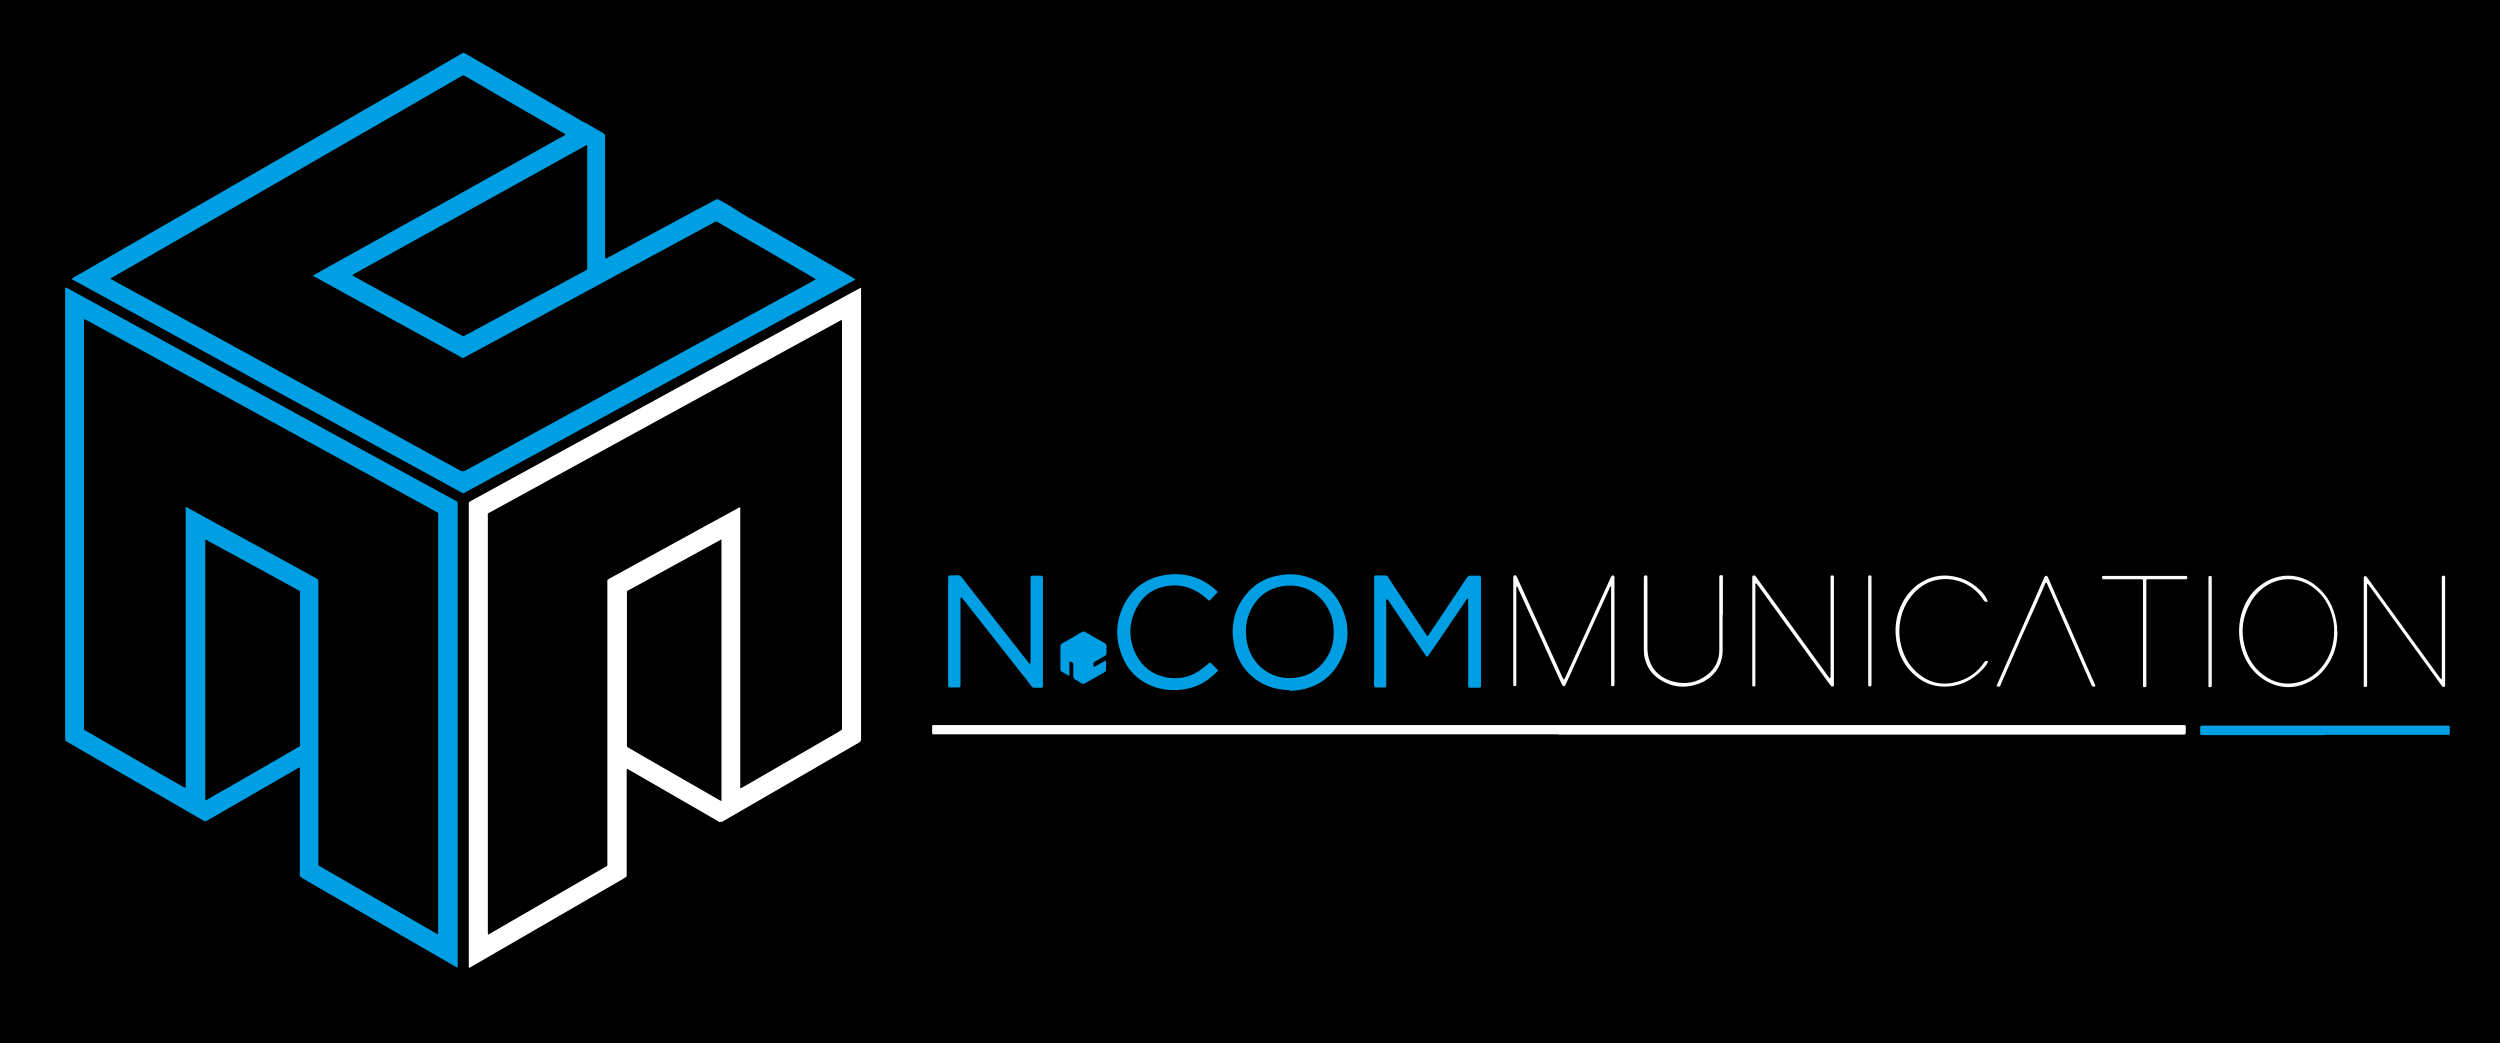
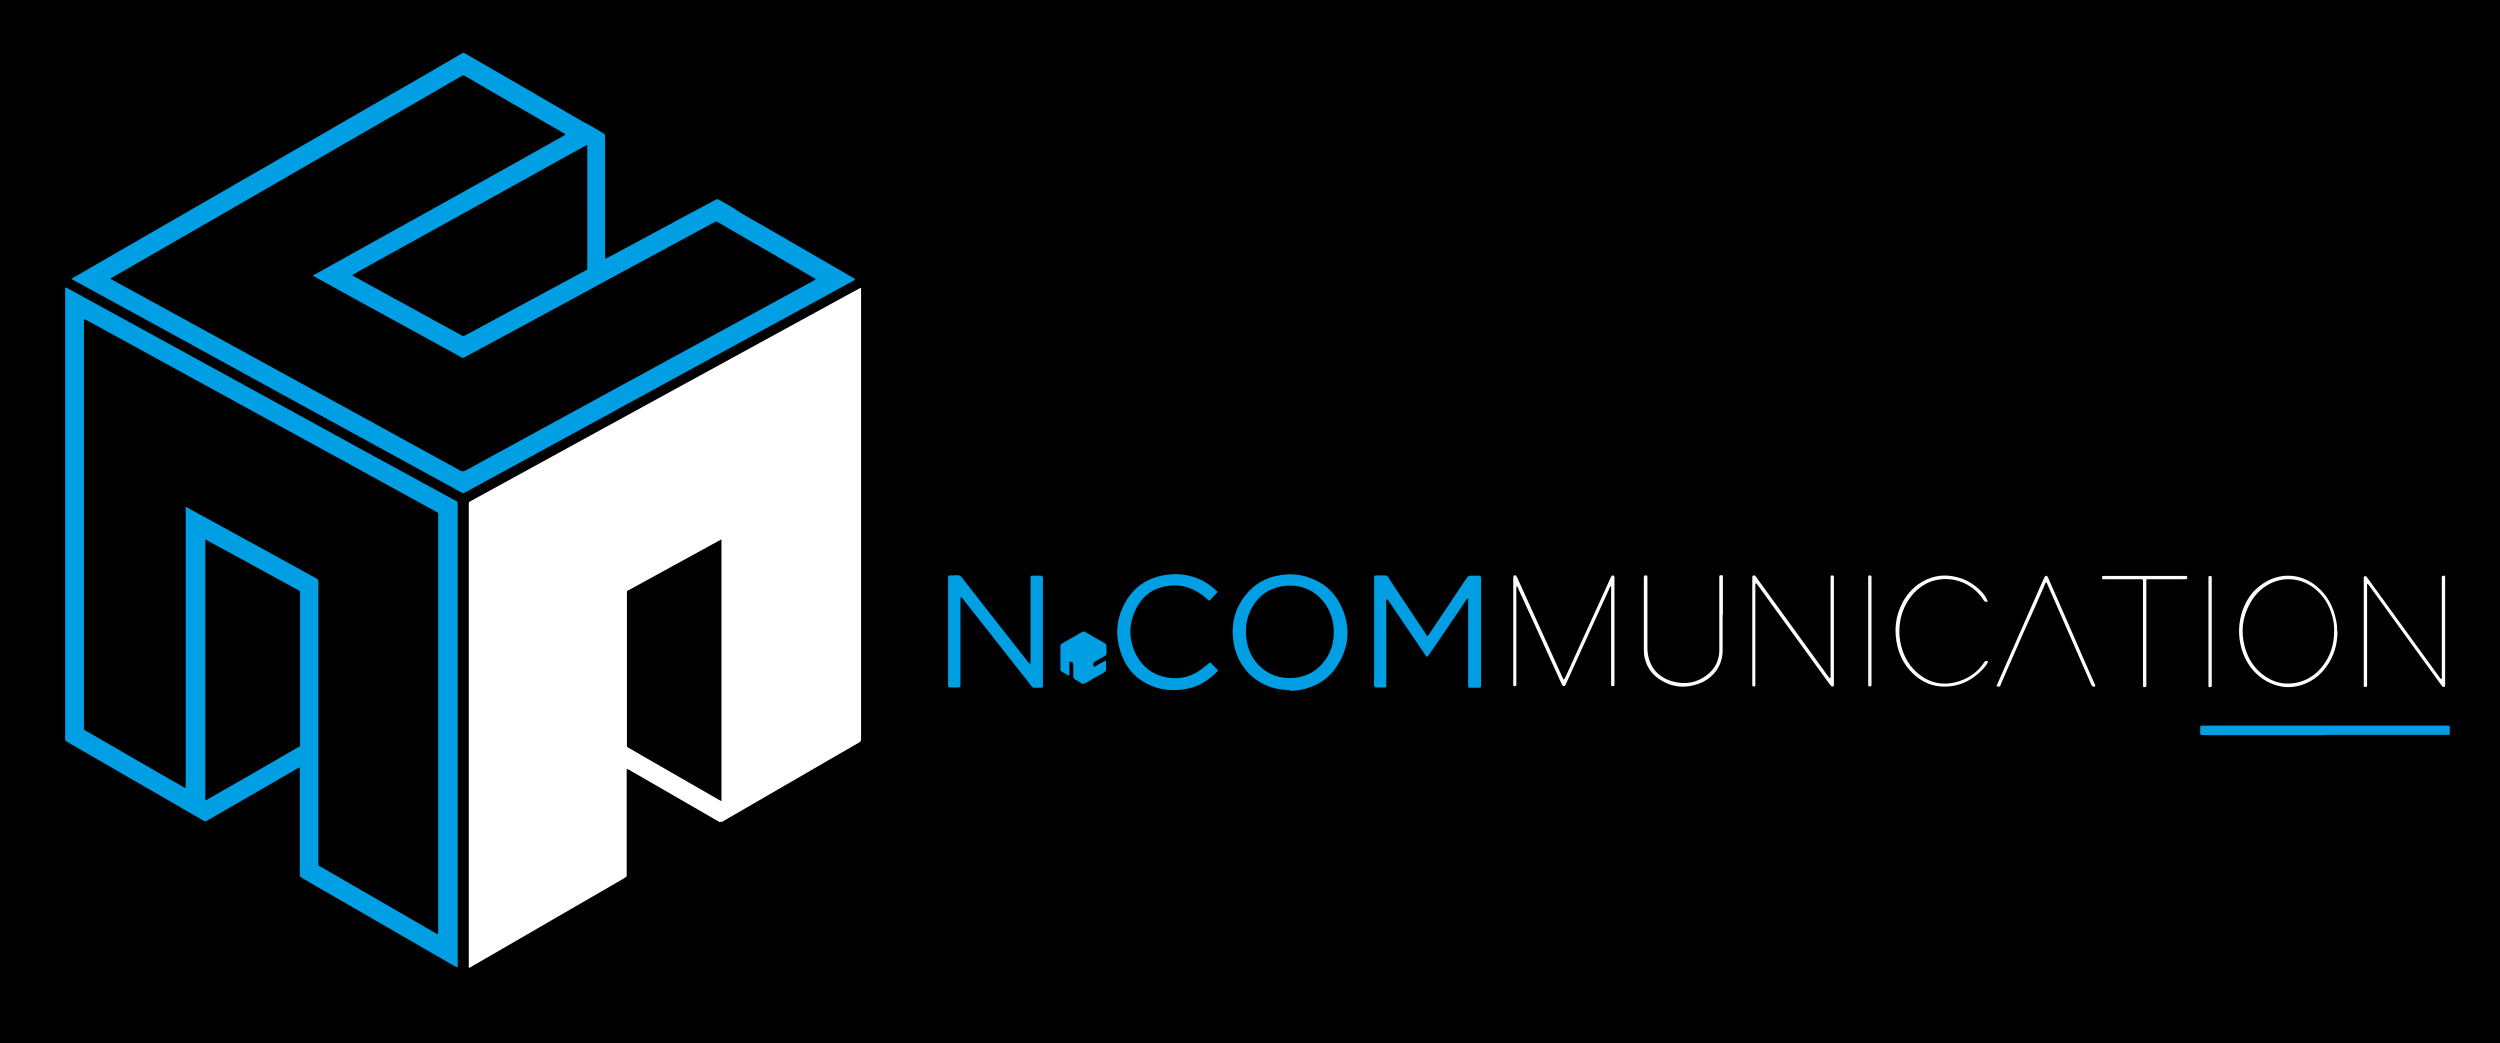
<svg xmlns="http://www.w3.org/2000/svg" id="Calque_3" data-name="Calque 3" viewBox="0 0 97.06 40.51">
  <rect x="0" y="0" width="97.06" height="40.51" fill="#333333" stroke="none" />
  <defs>
    <style>
      .cls-1 {
        fill: #fff;
      }

      .cls-2 {
        fill: #fdfefe;
      }

      .cls-3 {
        fill: #f6f6f6;
      }

      .cls-4 {
        fill: #f5f5f5;
      }

      .cls-5 {
        fill: #f9fbfb;
      }

      .cls-6 {
        fill: #009fe3;
      }

      .cls-7 {
        fill: #fdfdfd;
      }

      .cls-8 {
        fill: #fefefe;
      }
    </style>
  </defs>
  <path d="M0,40.5V0H97.06V40.5c-.09,.02-.18,.01-.28,.01-32.17,0-64.34,0-96.51,0-.09,0-.19,.01-.28-.01Z" />
  <g>
    <path class="cls-1" d="M24.34,29.82s-.01,.07-.01,.1c0,.9,0,1.8,0,2.7,0,.43,0,.86,0,1.3,0,.03,0,.06,0,.08,0,.03-.01,.04-.04,.06-.03,.02-.06,.03-.08,.05-1.96,1.14-3.93,2.27-5.89,3.41-.03,.02-.06,.05-.11,.05-.02-.02-.01-.05-.01-.08,0-.48,0-.97,0-1.45,0-2.16,0-4.32,0-6.48,0-2.24,0-4.49,0-6.73,0-.73,0-1.46,0-2.18,0-.34,0-.69,0-1.03,0-.03,0-.06,0-.08,0-.03,.01-.04,.03-.06,.02-.01,.05-.03,.07-.04,4.84-2.65,9.67-5.3,14.51-7.94,.18-.1,.36-.2,.54-.29,.02-.01,.04-.04,.08-.03,0,.04,0,.07,0,.11,0,.32,0,.65,0,.97,0,1.26,0,2.51,0,3.77,0,1.66,0,3.32,0,4.98,0,1.48,0,2.95,0,4.43,0,.76,0,1.52,0,2.28,0,.32,0,.65,0,.97,0,.07-.02,.11-.08,.14-.7,.4-1.4,.81-2.11,1.22-1.04,.6-2.07,1.2-3.11,1.8-.03,.02-.06,.03-.08,.05-.02,.01-.04,.02-.06,0,0,0-.01,0-.02,0-.02,.03-.04,.02-.06,0-.02-.01-.05-.03-.07-.04-1.13-.65-2.26-1.3-3.38-1.95-.04-.02-.08-.05-.12-.06Z" />
    <path class="cls-6" d="M17.77,37.56c-.05,0-.08-.04-.12-.05-1.55-.89-3.09-1.79-4.64-2.68-.42-.24-.84-.48-1.26-.73-.02-.01-.04-.03-.06-.04-.04-.02-.05-.05-.05-.09,0-.07,0-.14,0-.2,0-.77,0-1.54,0-2.3,0-.51,0-1.02,0-1.54,0-.04,0-.07,0-.11,0-.02-.02-.03-.03-.02-.03,.01-.05,.03-.07,.04-1.14,.66-2.28,1.32-3.43,1.98-.16,.09-.12,.09-.28,0-1.74-1-3.47-2.01-5.21-3.01-.02-.01-.04-.02-.06-.04-.02-.01-.03-.03-.03-.06,0-.03,0-.06,0-.08,0-1.62,0-3.25,0-4.87,0-.25,0-.5,0-.76,0-.87,0-1.74,0-2.61,0-.63,0-1.26,0-1.88,0-1.62,0-3.25,0-4.87,0-.79,0-1.58,0-2.36,0-.02,0-.04,0-.06,0-.07,.01-.07,.07-.04,.14,.08,.28,.15,.42,.23,2.5,1.37,5,2.74,7.5,4.11,2.38,1.31,4.76,2.61,7.15,3.91,.01,0,.03,.02,.04,.02,.05,.02,.06,.05,.06,.1,0,.16,0,.32,0,.48,0,.86,0,1.73,0,2.59,0,1.95,0,3.9,0,5.85,0,.54,0,1.09,0,1.63,0,1.75,0,3.49,0,5.24,0,.58,0,1.17,0,1.75,0,.15,0,.3,0,.46Z" />
    <path class="cls-6" d="M33.2,10.85s-.06,.05-.09,.06c-1.08,.59-2.15,1.18-3.23,1.76-2.96,1.62-5.93,3.23-8.89,4.85-.97,.53-1.94,1.06-2.9,1.58-.13,.07-.08,.07-.21,0-2.65-1.45-5.3-2.9-7.95-4.35-2.35-1.29-4.7-2.58-7.05-3.86-.03-.02-.07-.03-.1-.06,.03-.03,.06-.05,.1-.07,1.52-.88,3.04-1.75,4.56-2.63,2.46-1.42,4.92-2.83,7.37-4.25,1.03-.59,2.06-1.18,3.08-1.78,.13-.07,.08-.07,.21,0,1.49,.86,2.98,1.72,4.47,2.59,.07,.04,.13,.08,.2,.1,.02,0,.04,.02,.05,.03,.2,.12,.4,.23,.6,.35,.05,.03,.08,.06,.07,.12,0,.03,0,.06,0,.08,0,1.51,0,3.01,0,4.52,0,.19,0,.17,.15,.09,1.13-.61,2.25-1.21,3.38-1.82,.25-.13,.5-.26,.75-.4,.06-.03,.1-.03,.15,0,.19,.11,.39,.21,.57,.33,.36,.25,.75,.45,1.13,.67,.38,.22,.76,.44,1.14,.66,.38,.22,.76,.44,1.14,.66,.38,.22,.76,.44,1.14,.66,.05,.03,.1,.06,.14,.08Z" />
-     <path d="M32.68,12.4s.01,.07,.01,.1c0,.22,0,.44,0,.66,0,1.12,0,2.25,0,3.37,0,1.05,0,2.1,0,3.15,0,.55,0,1.1,0,1.64,0,.94,0,1.87,0,2.81,0,.74,0,1.49,0,2.23,0,.61,0,1.22,0,1.84,0,.03,0,.06,0,.08,0,.04-.01,.06-.05,.08-.02,.01-.04,.02-.06,.04-1.24,.72-2.48,1.43-3.72,2.15-.03,.02-.07,.04-.1,.05-.01,0-.02,0-.02,0,0,0,0,0,0-.01,0-3.63,0-7.25,0-10.88-.04-.02-.07,0-.09,.02-.4,.22-.81,.44-1.21,.66-1.24,.68-2.48,1.36-3.72,2.04-.02,0-.04,.02-.05,.03-.11,.06-.09,.04-.09,.16,0,.96,0,1.93,0,2.89,0,1.38,0,2.77,0,4.15,0,1.28,0,2.55,0,3.83,0,.15,.02,.11-.1,.18-1.48,.85-2.95,1.71-4.43,2.56-.03,.02-.05,.03-.08,.05-.01,0-.03,0-.03-.02,0-.04,0-.07,0-.11,0-1.72,0-3.44,0-5.16,0-.79,0-1.58,0-2.36,0-1.49,0-2.97,0-4.46,0-1.37,0-2.73,0-4.1,0-.17-.02-.12,.12-.2,4.51-2.47,9.01-4.94,13.52-7.4,.03-.02,.07-.04,.11-.05Z" />
    <path d="M28.01,20.93v10.17s-.08-.03-.12-.06c-.82-.47-1.65-.95-2.47-1.42-.32-.18-.64-.37-.95-.55-.02-.01-.05-.03-.07-.04-.05-.02-.07-.06-.06-.11,0-.02,0-.04,0-.06,0-1.93,0-3.85,0-5.78,0-.16-.02-.12,.11-.19,1.14-.63,2.29-1.25,3.43-1.88,.04-.02,.08-.04,.13-.07Z" />
    <path d="M7.22,30.59s-.08-.02-.11-.04c-.26-.15-.51-.3-.77-.44-.98-.57-1.96-1.13-2.94-1.7-.02-.01-.03-.02-.05-.03-.11-.06-.09-.04-.09-.16,0-1.84,0-3.69,0-5.53,0-.02,0-.05,0-.07,0-1.06,0-2.13,0-3.19,0-1.7,0-3.41,0-5.11,0-.57,0-1.14,0-1.72,0-.05,0-.1,0-.16,0-.05,.01-.05,.06-.03,.02,.01,.04,.02,.06,.03,2.33,1.28,4.66,2.55,6.99,3.83,2.18,1.19,4.35,2.38,6.53,3.58,.14,.08,.11,.04,.11,.19,0,.85,0,1.7,0,2.56,0,1.8,0,3.61,0,5.41,0,1.65,0,3.29,0,4.94,0,1.06,0,2.13,0,3.19,0,.15,0,.15-.13,.07-1.48-.85-2.95-1.71-4.43-2.56-.11-.06-.09-.03-.09-.17,0-1.77,0-3.53,0-5.3,0-1.8,0-3.61,0-5.41,0-.06,0-.13,0-.19,0-.06-.02-.09-.07-.12-.19-.1-.39-.21-.58-.32-1.45-.8-2.91-1.59-4.36-2.39-.04-.02-.08-.07-.14-.06-.02,.05,0,.09,0,.14,0,2.17,0,4.34,0,6.51,0,1.38,0,2.75,0,4.13,0,.04,0,.07,0,.11Z" />
    <path d="M7.97,31.08s0-.03,0-.05c0-.23,0-9.99,0-10.07,.04-.02,.06,.01,.09,.03,.34,.19,.69,.38,1.03,.56,.82,.45,1.63,.89,2.45,1.34,.13,.07,.11,.04,.11,.18,0,1.93,0,3.85,0,5.78,0,.15,.02,.11-.11,.18-1.15,.67-2.3,1.33-3.46,1.99-.03,.02-.06,.05-.11,.05Z" />
    <path d="M31.68,10.83s-.06,.05-.1,.07c-.52,.28-1.04,.57-1.56,.85-2.57,1.4-5.15,2.81-7.72,4.21-1.41,.77-2.82,1.54-4.23,2.31-.07,.04-.13,.03-.2,0-1.2-.66-2.4-1.31-3.59-1.97-1.65-.91-3.31-1.81-4.96-2.72-1.64-.9-3.29-1.8-4.93-2.7-.03-.02-.07-.03-.1-.06,.02-.04,.06-.05,.09-.06,.95-.55,1.9-1.09,2.85-1.64,2.02-1.16,4.04-2.33,6.05-3.49,1.53-.88,3.06-1.76,4.59-2.65,.01,0,.03-.01,.04-.02,.06-.05,.1-.03,.16,0,.55,.32,1.1,.64,1.65,.96,.71,.41,1.42,.82,2.13,1.23,.03,.02,.07,.03,.1,.07-.02,.03-.05,.04-.08,.06-.55,.31-1.1,.61-1.64,.92-2.13,1.19-4.27,2.38-6.4,3.56-.52,.29-1.04,.58-1.56,.87-.04,.02-.08,.04-.11,.06,0,.04,.05,.05,.07,.06,.37,.21,.75,.41,1.12,.62,1.49,.82,2.98,1.63,4.47,2.45,.05,.03,.1,.08,.16,.07,.05,0,.1-.04,.15-.07,1.67-.9,3.34-1.8,5.01-2.71,1.52-.82,3.04-1.64,4.57-2.47,0,0,.01,0,.02-.01,.05-.04,.09-.04,.15,0,.17,.1,.34,.2,.51,.3,1.06,.61,2.12,1.22,3.17,1.84,.04,.02,.07,.04,.11,.07Z" />
    <path d="M22.8,8.04c0,.76,0,1.52,0,2.28,0,.03,0,.06,0,.1,0,.03,0,.05-.03,.06-.02,.01-.05,.03-.07,.04-1.53,.83-3.07,1.65-4.6,2.48-.01,0-.03,.01-.04,.02-.05,.04-.09,.03-.14,0-.88-.48-1.75-.96-2.63-1.44-.5-.28-1.01-.55-1.51-.83-.02-.01-.05-.03-.07-.04-.03-.02-.03-.03,0-.05,.03-.02,.06-.03,.08-.05,2.01-1.11,4.02-2.23,6.03-3.34,.95-.53,1.9-1.05,2.85-1.58,.15-.08,.13-.09,.13,.08,0,.76,0,1.51,0,2.27Z" />
  </g>
  <g>
-     <path class="cls-1" d="M60.51,28.51c-2.17,0-4.33,0-6.5,0-1.43,0-2.86,0-4.3,0-1.42,0-2.83,0-4.25,0-1.45,0-2.9,0-4.35,0-1.33,0-2.65,0-3.98,0-.27,0-.54,0-.81,0-.03,0-.07,0-.1,0-.01,0-.03-.02-.03-.03,0-.1,0-.19,0-.29,0-.02,.02-.04,.04-.04,.04,0,.08,0,.12,0,.23,0,.45,0,.68,0,1.18,0,2.37,0,3.55,0,1.42,0,2.84,0,4.26,0,2.15,0,4.31,0,6.46,0,2.84,0,5.68,0,8.53,0,2.16,0,4.32,0,6.48,0,1.42,0,2.83,0,4.25,0,1.44,0,2.89,0,4.33,0,1.34,0,2.68,0,4.03,0,1.92,0,3.85,0,5.77,0,.19,0,.17-.02,.17,.17,0,0,0,.01,0,.02,0,.2,.01,.18-.18,.18-1.65,0-3.3,0-4.96,0-1.41,0-2.82,0-4.23,0-1.45,0-2.9,0-4.35,0-1.83,0-3.65,0-5.48,0-1.72,0-3.44,0-5.16,0h0Z" />
    <path class="cls-6" d="M55.4,24.71c.06-.04,.08-.08,.11-.13,.46-.68,.92-1.37,1.37-2.05,.02-.03,.05-.06,.07-.1,.03-.05,.08-.08,.14-.08,.11,0,.21,0,.32,0,.07,0,.08,.02,.09,.09,0,.03,0,.07,0,.1,0,1.33,0,2.66,0,3.99,0,.19,.01,.17-.18,.17-.08,0-.16,0-.24,0-.07,0-.08-.01-.08-.08,0-.25,0-.51,0-.76,0-.7,0-1.4,0-2.1,0-.15,0-.29,0-.44,0-.03,.01-.06-.01-.08-.05,0-.06,.05-.08,.08-.32,.47-.63,.93-.95,1.4-.16,.23-.31,.46-.47,.68-.03,.04-.04,.08-.09,.1-.05-.04-.08-.09-.11-.14-.44-.65-.89-1.3-1.33-1.96-.03-.05-.06-.11-.11-.14-.06,.05-.03,.12-.03,.19,0,.31,0,.62,0,.93,0,.72,0,1.44,0,2.16,0,.03,0,.07,0,.1,0,.03-.02,.05-.05,.05-.01,0-.02,0-.03,0-.12,0-.25,.01-.37-.01-.05-.12-.02-.24-.02-.36,0-1.12,0-2.24,0-3.37,0-.17,0-.35,0-.52,0-.08,.01-.09,.09-.09,.11,0,.23,0,.34,0,.05,0,.09,.01,.11,.06,.03,.04,.06,.08,.08,.13,.45,.68,.9,1.35,1.35,2.03,.03,.05,.06,.09,.1,.15Z" />
    <path class="cls-6" d="M40.01,25.78c0-.07,0-.13,0-.18,0-1.02,0-2.04,0-3.06,0-.21-.02-.19,.19-.19,.09,0,.18-.01,.27,.01,.04,.09,.02,.19,.02,.28,0,1.29,0,2.57,0,3.86,0,.21,.03,.21-.2,.2-.24,0-.18,.02-.32-.16-.85-1.08-1.7-2.16-2.55-3.24-.01-.02-.03-.04-.04-.05-.02-.02-.03-.07-.07-.05-.03,.02-.02,.06-.02,.09,0,.03,0,.06,0,.08,0,1.04,0,2.09,0,3.13,0,.21,.02,.19-.19,.19-.06,0-.12,0-.19,0-.09,0-.1,0-.1-.11,0-.02,0-.05,0-.07,0-1.33,0-2.65,0-3.98,0-.21-.02-.19,.19-.19,.09,0,.2-.03,.28,.02,.07,.05,.12,.13,.17,.2,.81,1.03,1.62,2.07,2.43,3.1,.03,.04,.05,.09,.12,.11Z" />
    <path class="cls-6" d="M50.06,26.79c-1.17,0-1.99-.82-2.16-1.79-.12-.7,.01-1.33,.45-1.89,.35-.44,.8-.7,1.36-.78,.35-.06,.7-.04,1.04,.07,.59,.18,1.03,.54,1.3,1.09,.4,.82,.35,1.62-.15,2.38-.34,.52-.84,.82-1.46,.92-.12,.02-.25,.03-.37,.03Z" />
    <path class="cls-6" d="M47.29,22.97c-.1,.11-.2,.21-.29,.31-.05,.05-.06,.05-.11,0-.11-.1-.22-.19-.35-.27-.3-.19-.63-.29-.98-.28-.68,.02-1.19,.34-1.48,.96-.27,.57-.26,1.16,.03,1.73,.25,.48,.64,.78,1.18,.88,.45,.08,.88,0,1.26-.25,.13-.09,.25-.19,.37-.29,.06-.05,.06-.05,.11,0,.09,.09,.17,.17,.26,.26,0,.02-.01,.03-.02,.04-.33,.34-.71,.59-1.18,.68-.45,.09-.9,.07-1.33-.09-.57-.22-.98-.62-1.2-1.19-.27-.69-.25-1.38,.11-2.04,.33-.61,.84-.97,1.53-1.09,.45-.08,.9-.04,1.33,.14,.29,.12,.53,.3,.76,.52Z" />
-     <path class="cls-6" d="M90.26,28.54s-.03,0-.05,0c-1.53,0-3.06,0-4.58,0-.24,0-.21,.02-.21-.22,0-.02,0-.05,0-.07,0-.06,.02-.08,.08-.08,.12,0,.24,0,.36,0,2.62,0,5.23,0,7.85,0,.41,0,.82,0,1.23,0,.04,0,.08,0,.12,0,.03,0,.05,.02,.05,.05,0,.09,0,.18,0,.27,0,.03-.02,.04-.04,.04-.04,0-.08,0-.12,0-1.56,0-3.12,0-4.69,0h0Z" />
+     <path class="cls-6" d="M90.26,28.54s-.03,0-.05,0c-1.53,0-3.06,0-4.58,0-.24,0-.21,.02-.21-.22,0-.02,0-.05,0-.07,0-.06,.02-.08,.08-.08,.12,0,.24,0,.36,0,2.62,0,5.23,0,7.85,0,.41,0,.82,0,1.23,0,.04,0,.08,0,.12,0,.03,0,.05,.02,.05,.05,0,.09,0,.18,0,.27,0,.03-.02,.04-.04,.04-.04,0-.08,0-.12,0-1.56,0-3.12,0-4.69,0Z" />
    <path class="cls-6" d="M42.46,25.9c.17-.08,.31-.18,.48-.26,.01,.14,0,.26,0,.39,0,.02-.02,.04-.04,.05-.01,0-.03,.02-.04,.03-.24,.14-.48,.27-.72,.41-.06,.04-.11,.04-.17,0-.07-.05-.15-.09-.23-.14-.05-.03-.07-.07-.07-.12,0-.14,0-.28,0-.42,0-.12,0-.12-.15-.16-.01,.1,0,.19,0,.28,0,.09,0,.18,0,.26-.04,.02-.06,0-.09-.02-.07-.04-.15-.09-.22-.13-.03-.02-.04-.04-.04-.07,0-.08,0-.16,0-.24,0-.22,0-.44,0-.66,0-.06,.02-.1,.08-.13,.25-.14,.5-.28,.75-.43,.05-.03,.09-.03,.14,0,.25,.15,.5,.29,.75,.43,.05,.03,.07,.06,.07,.12,0,.09,0,.18,0,.27,0,.05-.02,.08-.07,.11-.11,.06-.22,.13-.34,.19-.1,.05-.13,.11-.08,.23Z" />
    <path class="cls-7" d="M60.71,26.4s.06-.1,.08-.14c.57-1.25,1.13-2.49,1.7-3.74,.01-.03,.03-.06,.04-.09,.04-.08,.06-.1,.1-.09,.06,.02,.05,.07,.05,.11,0,.02,0,.03,0,.05,0,1.33,0,2.66,0,3.99,0,.03,0,.07,0,.1,0,.04-.02,.05-.07,.05-.03,0-.06,0-.06-.04,0-.05,0-.1,0-.15,0-1.17,0-2.35,0-3.52,0-.05,0-.11,0-.18-.06,.04-.07,.1-.09,.15-.4,.87-.79,1.74-1.19,2.61-.15,.32-.29,.65-.44,.97-.02,.04-.03,.07-.05,.11-.04,.07-.09,.07-.13,0-.02-.04-.04-.08-.06-.12-.54-1.19-1.08-2.39-1.63-3.58-.02-.04-.02-.1-.09-.13,0,.05,0,.1,0,.15,0,1.09,0,2.18,0,3.26,0,.14,0,.28,0,.42,0,.03-.02,.05-.05,.05-.05,0-.07-.01-.07-.05,0-.03,0-.07,0-.1,0-1.33,0-2.66,0-3.99,0-.04,0-.09,.01-.13,.02-.04,.08-.05,.1-.02,.03,.04,.05,.09,.07,.13,.26,.57,.52,1.15,.78,1.72,.31,.68,.61,1.35,.92,2.03,.02,.05,.05,.1,.08,.16Z" />
    <path class="cls-7" d="M91.9,22.68c0,.05,0,.11,0,.16,0,1.21,0,2.41,0,3.62,0,.05,0,.1,0,.15,0,.05-.02,.06-.08,.06-.02,0-.05,0-.05-.03,0-.03,0-.06,0-.08,0-1.35,0-2.71,0-4.06,0-.03,0-.06,0-.08,0-.03,.02-.04,.04-.05,.02-.01,.05,0,.06,.01,.03,.04,.06,.08,.09,.12,.82,1.13,1.63,2.25,2.45,3.38,.1,.14,.2,.27,.3,.41,.02,.03,.03,.06,.07,.07,.04-.03,.02-.07,.02-.11,0-.79,0-1.59,0-2.38,0-.44,0-.88,0-1.32,0-.05,0-.09,0-.14,0-.04,.02-.06,.07-.06,.05,0,.06,.01,.06,.06,0,.06,0,.11,0,.17,0,1.04,0,2.07,0,3.11,0,.27,0,.54,0,.81,0,.04,0,.08,0,.12,0,.05-.08,.07-.11,.03-.03-.04-.06-.08-.09-.12-.89-1.23-1.79-2.46-2.68-3.7-.04-.05-.08-.11-.12-.16,0,0-.02,0-.03,0Z" />
    <path class="cls-7" d="M68.15,22.66c0,.11,0,.22,0,.33,0,1.16,0,2.31,0,3.47,0,.05,0,.09,0,.14,0,.04-.02,.06-.06,.05-.05,0-.06-.01-.06-.06,0-.05,0-.09,0-.14,0-1.31,0-2.62,0-3.92,0-.05,0-.09,0-.14,0-.02,.02-.04,.04-.05,.03,0,.06,0,.08,.02,.03,.03,.05,.07,.08,.11,.41,.57,.83,1.14,1.24,1.71,.49,.68,.98,1.35,1.47,2.03,.03,.04,.07,.09,.1,.13,.04-.04,.03-.08,.03-.12,0-.53,0-1.06,0-1.59,0-.71,0-1.42,0-2.13,0-.03,0-.07,0-.1,0-.05,.03-.07,.08-.06,.02,0,.04,.01,.05,.04,0,.03,0,.06,0,.08,0,1.34,0,2.68,0,4.03,0,.04,0,.08,0,.12,0,.04-.07,.06-.1,.03-.04-.04-.07-.08-.1-.12-.39-.53-.77-1.07-1.16-1.6-.52-.71-1.03-1.42-1.55-2.14-.03-.04-.07-.09-.1-.13-.01,0-.02,0-.03,.01Z" />
    <path class="cls-8" d="M90.75,24.52c0,.51-.14,.98-.45,1.39-.17,.23-.38,.42-.63,.55-.55,.29-1.1,.29-1.65,0-.32-.17-.57-.42-.76-.73-.44-.74-.44-1.71,0-2.45,.13-.22,.3-.41,.51-.56,.67-.51,1.54-.49,2.18,.05,.42,.35,.65,.8,.75,1.33,.03,.14,.04,.28,.04,.42Z" />
    <path class="cls-7" d="M66.88,23.88c0,.44,0,.88,0,1.32,.02,.72-.45,1.16-.89,1.33-.57,.22-1.11,.16-1.61-.19-.27-.19-.44-.45-.52-.77-.03-.11-.04-.22-.04-.34,0-.93,0-1.86,0-2.79,0-.01,0-.02,0-.03,0-.06,.02-.07,.07-.07,.05,0,.07,.01,.07,.07,0,.23,0,.46,0,.69,0,.29,0,.58,0,.86,0,.39,0,.79,0,1.18,0,.65,.34,1.13,.96,1.31,.49,.14,.95,.07,1.36-.25,.31-.24,.47-.57,.47-.96,0-.9,0-1.8,0-2.71,0-.05,0-.09,0-.14,0-.05,.02-.06,.08-.06,.03,0,.06,0,.06,.05,0,.04,0,.08,0,.12,0,.46,0,.91,0,1.37h0Z" />
    <path class="cls-8" d="M77.18,23.35c-.08,.03-.13,.02-.17-.05-.36-.58-1.05-.9-1.72-.8-.39,.05-.71,.24-.98,.52-.31,.34-.49,.74-.55,1.19-.06,.48,.02,.93,.24,1.36,.1,.19,.23,.36,.39,.51,.49,.45,1.06,.57,1.69,.36,.39-.13,.71-.36,.94-.71,.02-.03,.04-.07,.09-.07,.03,0,.06,0,.07,.02,0,.02,0,.04-.02,.06-.04,.08-.1,.16-.17,.23-.45,.48-.99,.73-1.66,.68-.36-.03-.67-.17-.95-.4-.36-.3-.6-.69-.71-1.14-.15-.61-.09-1.2,.21-1.75,.15-.27,.35-.5,.6-.68,.42-.29,.88-.4,1.38-.3,.41,.08,.76,.27,1.05,.57,.11,.11,.2,.24,.26,.39Z" />
    <path class="cls-2" d="M79.46,22.61c-.07,.02-.07,.08-.09,.13-.28,.64-.56,1.28-.85,1.91-.27,.62-.55,1.25-.82,1.87-.01,.03-.02,.05-.03,.08-.03,.07-.04,.07-.16,.04,.02-.05,.04-.09,.06-.14,.59-1.33,1.17-2.67,1.76-4,.02-.04,.04-.08,.06-.12,.02-.04,.08-.03,.1,0,.03,.05,.05,.1,.07,.15,.47,1.06,.93,2.12,1.39,3.18,.13,.29,.26,.59,.39,.88,0,.02,.02,.04,0,.06-.02,.01-.04,.01-.06,.01-.03,0-.05-.02-.07-.04-.02-.04-.03-.07-.05-.11-.52-1.19-1.04-2.38-1.56-3.57-.05-.11-.1-.22-.15-.34Z" />
    <path class="cls-5" d="M83.2,24.57c0-.64,0-1.28,0-1.93,0-.03,0-.07,0-.1,0-.03-.02-.05-.05-.05-.04,0-.08,0-.12,0-.41,0-.82,0-1.23,0-.05,0-.09,0-.14,0-.04,0-.05-.02-.05-.07,0-.05,0-.06,.06-.06,.04,0,.08,0,.12,0,.99,0,1.97,0,2.96,0,.04,0,.08,0,.12,0,.03,0,.05,.02,.05,.05,0,.04-.01,.07-.05,.08-.04,0-.09,0-.14,0-.41,0-.81,0-1.22,0-.05,0-.09,0-.14,0-.03,0-.04,.01-.04,.04,0,.08,0,.16,0,.24,0,1.23,0,2.47,0,3.7,0,.05,0,.1,0,.15,0,.04-.02,.05-.07,.06-.04,0-.06-.01-.06-.06,0-.05,0-.09,0-.14,0-.64,0-1.27,0-1.91h0Z" />
    <path class="cls-4" d="M85.74,24.51v-1.98s0-.06,0-.08c0-.08,0-.09,.06-.09,.06,0,.07,.01,.07,.08,0,.04,0,.08,0,.12,0,1.31,0,2.63,0,3.94,0,.04,0,.08,0,.12,0,.05-.03,.06-.08,.06-.03,0-.05-.01-.05-.04,0-.05,0-.1,0-.15,0-.66,0-1.32,0-1.98h0Z" />
    <path class="cls-3" d="M72.53,24.49c0-.66,0-1.32,0-1.98,0-.04,0-.08,0-.12,0-.04,.02-.06,.07-.05,.04,0,.06,.02,.06,.06,0,.04,0,.08,0,.12,0,1.32,0,2.65,0,3.97,0,.03,0,.07,0,.1,0,.05-.03,.07-.08,.06-.02,0-.05-.01-.05-.04,0-.04,0-.09,0-.14,0-.66,0-1.33,0-1.99h0Z" />
    <path d="M51.78,24.57c0,.42-.12,.8-.39,1.13-.3,.38-.69,.58-1.17,.62-.98,.08-1.67-.61-1.81-1.4-.08-.45-.04-.89,.18-1.3,.26-.48,.65-.77,1.19-.86,.93-.15,1.65,.39,1.91,1.17,.06,.18,.1,.44,.09,.63Z" />
    <path d="M90.62,24.51c0,.52-.15,.99-.48,1.39-.22,.27-.5,.47-.84,.57-.56,.16-1.06,.04-1.5-.32-.33-.27-.54-.63-.65-1.04-.16-.6-.09-1.17,.22-1.71,.14-.25,.33-.46,.56-.62,.58-.4,1.31-.39,1.88,.03,.38,.28,.62,.67,.74,1.12,.05,.19,.08,.39,.07,.58Z" />
  </g>
</svg>